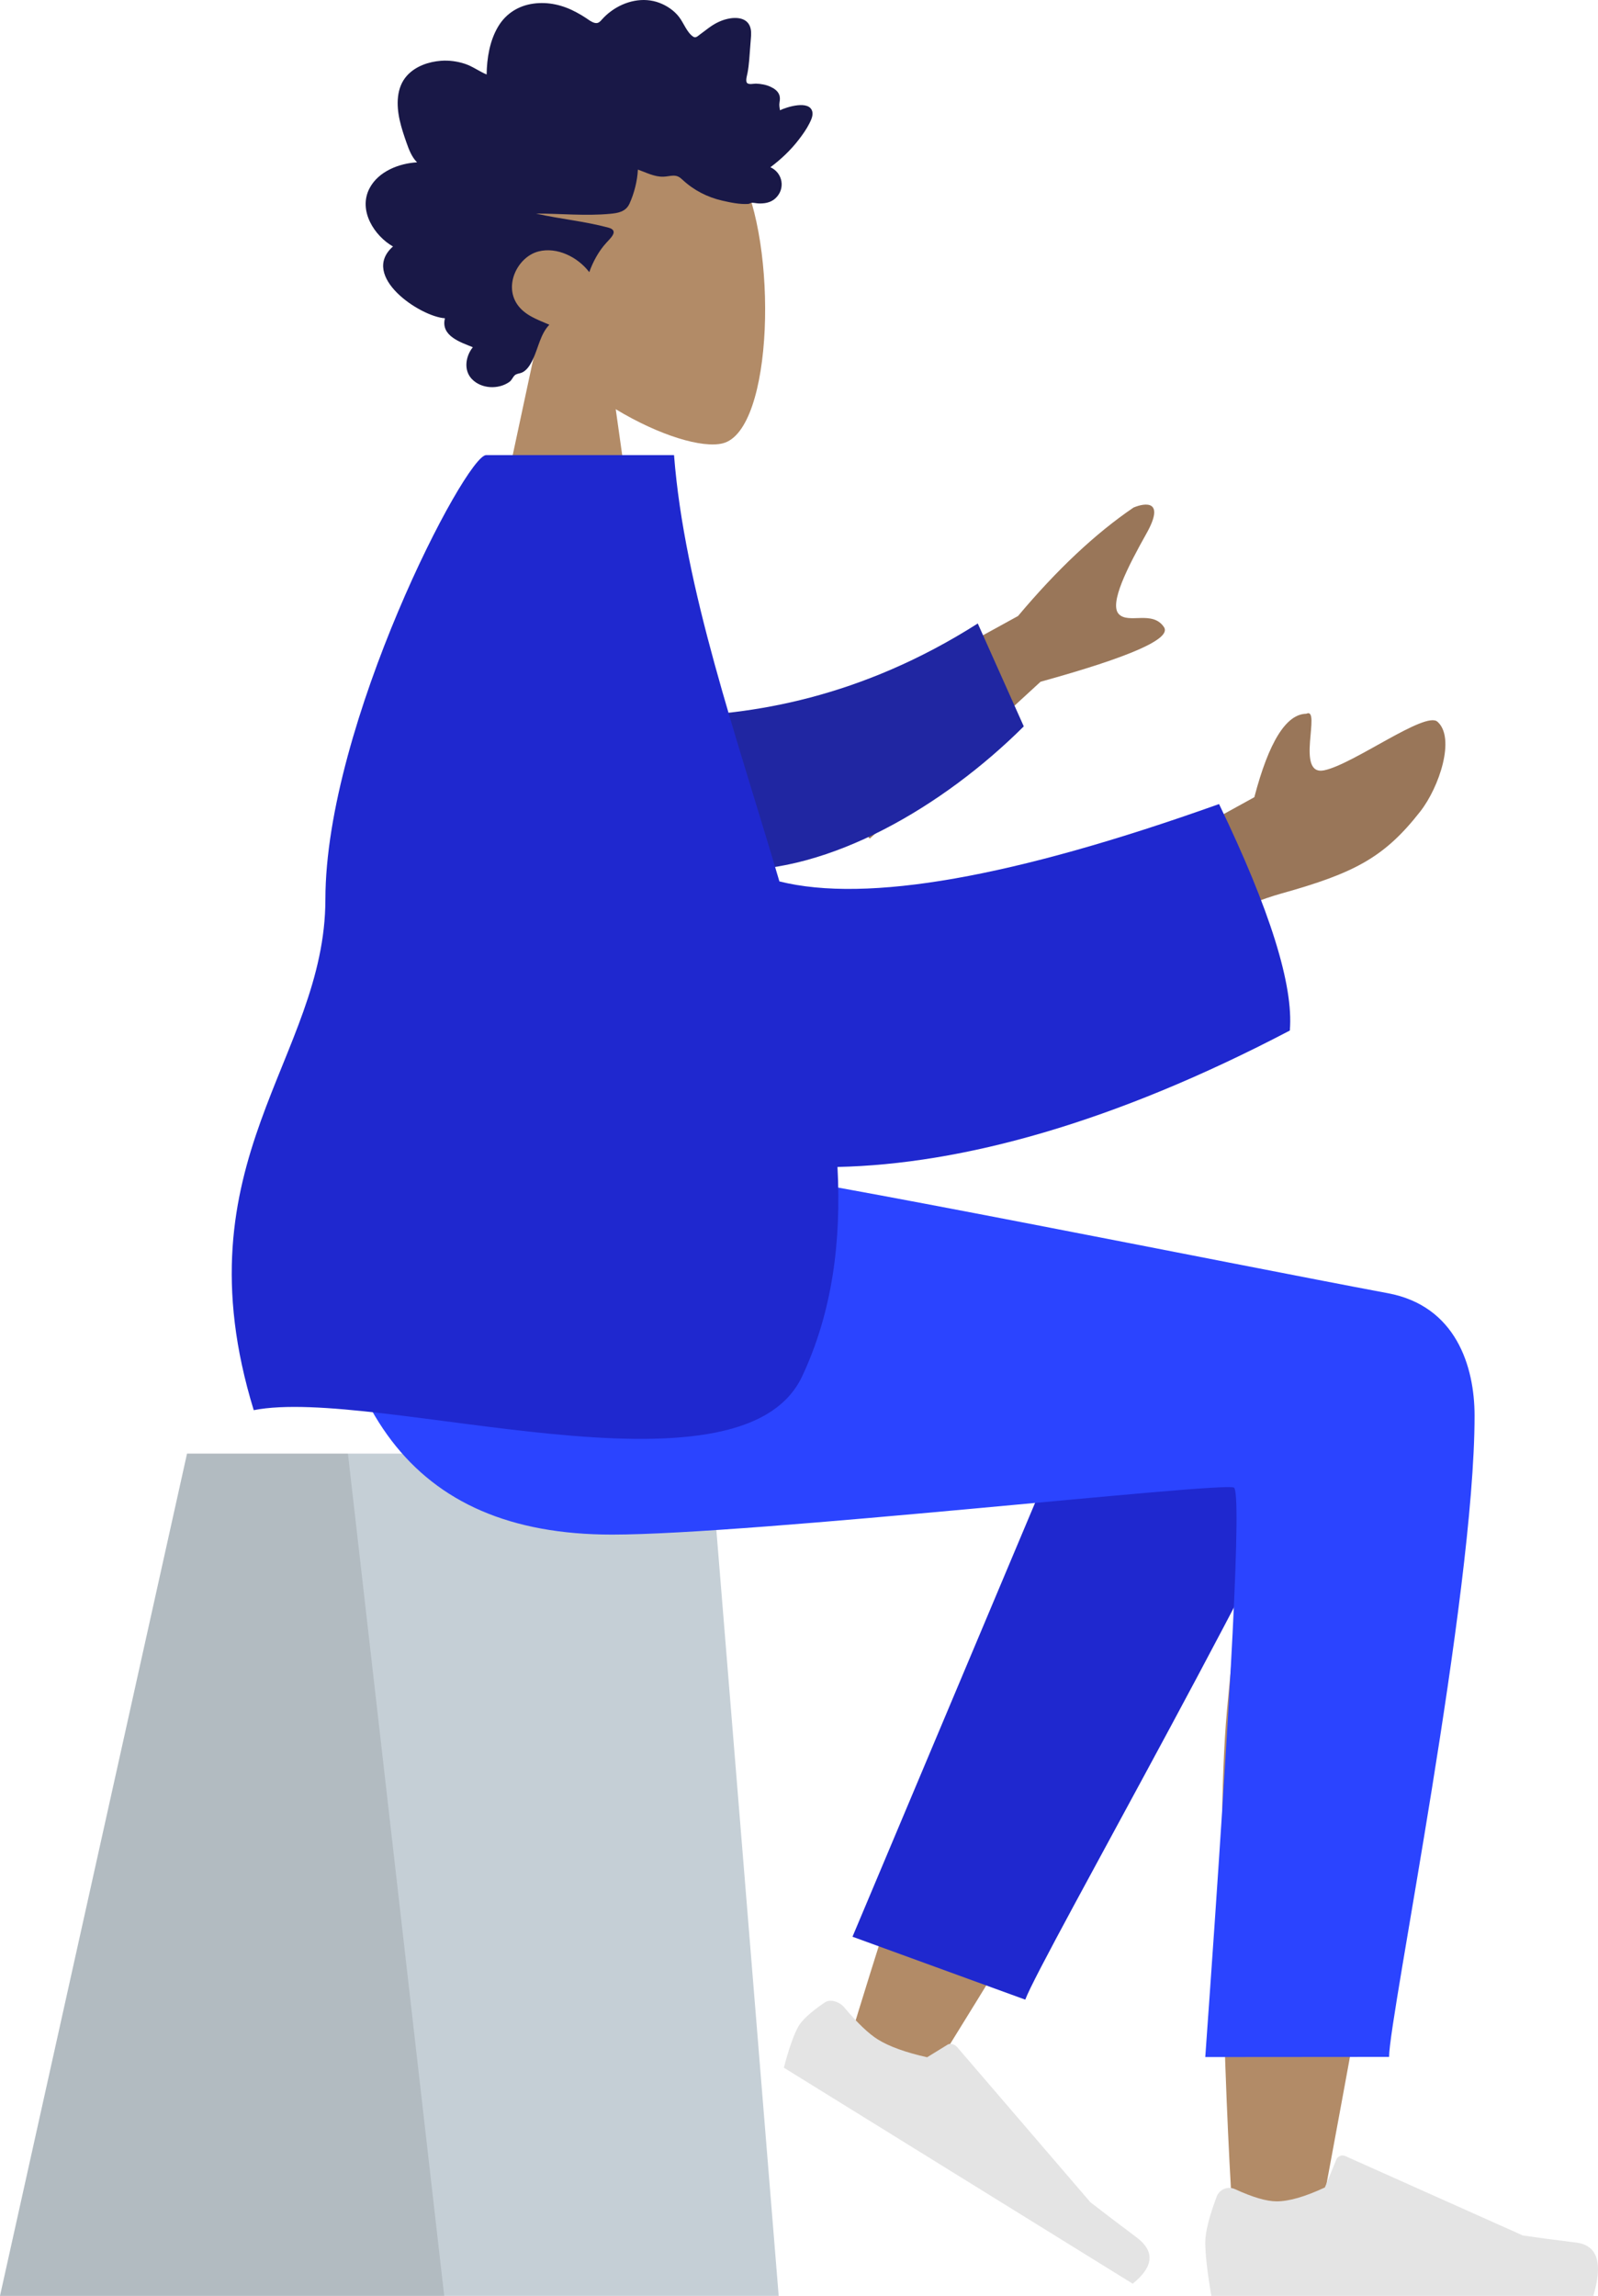
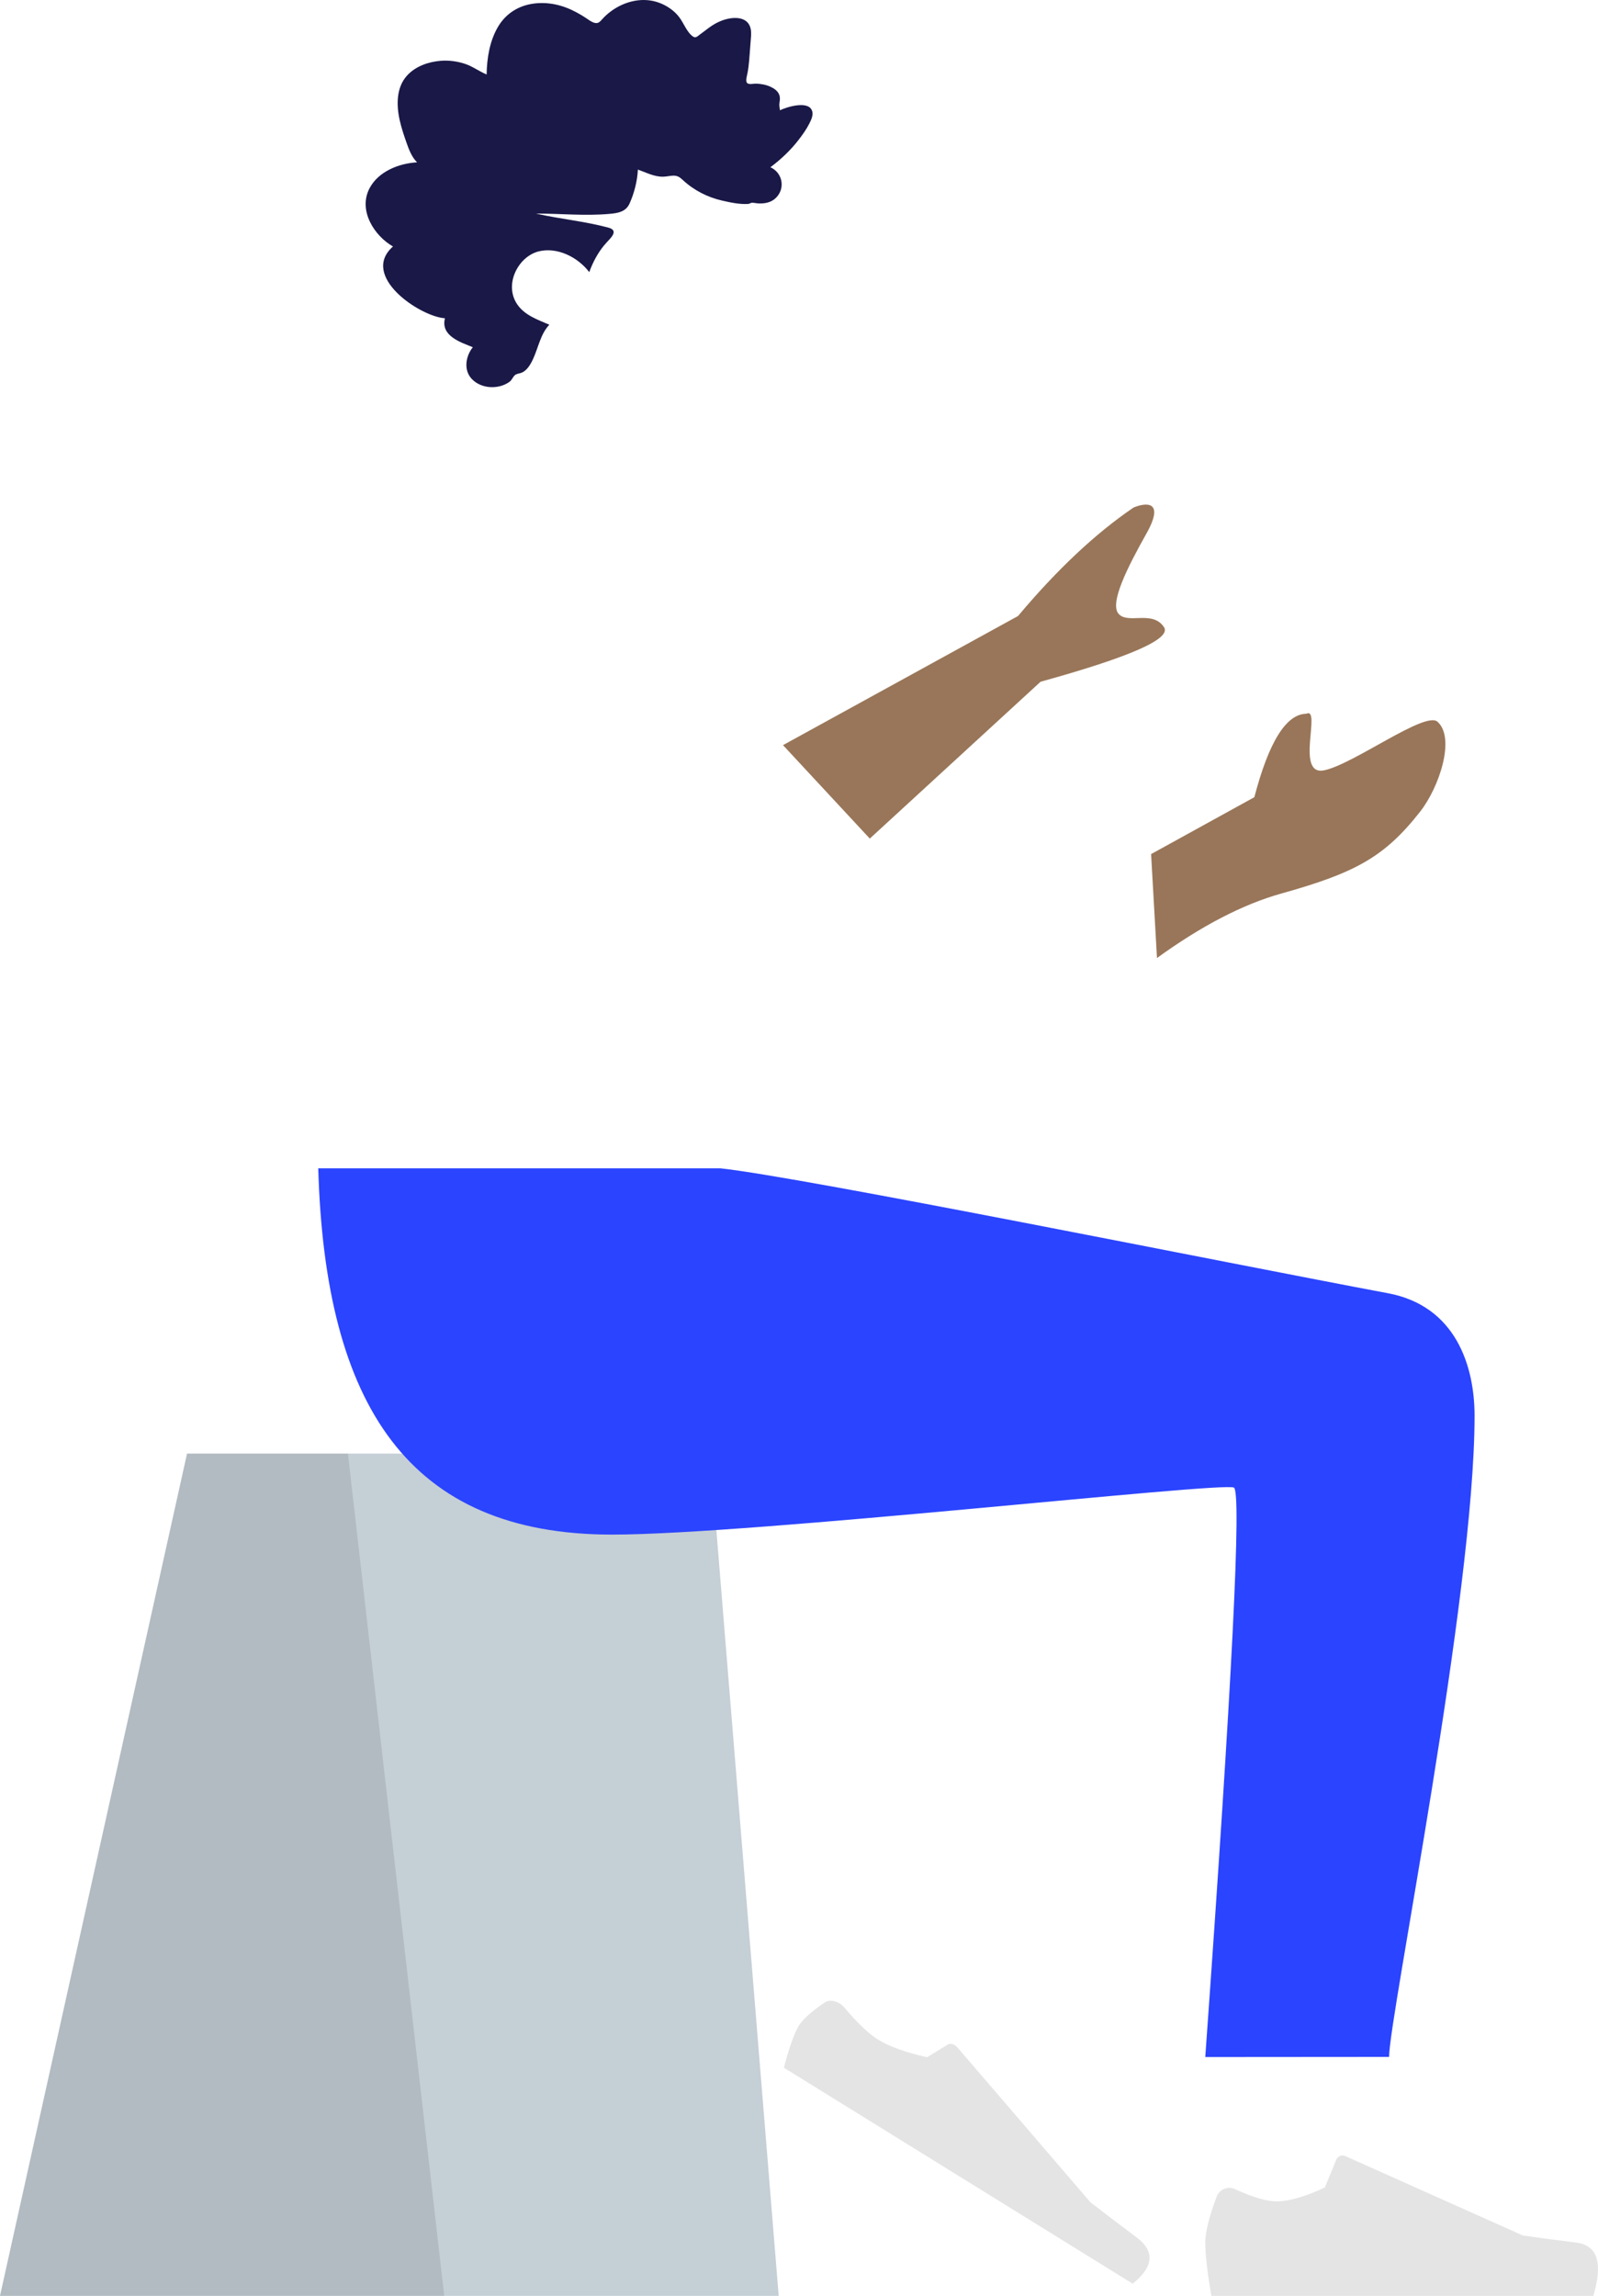
<svg xmlns="http://www.w3.org/2000/svg" width="424" height="609" viewBox="0 0 424 609" fill="none">
-   <path fill-rule="evenodd" clip-rule="evenodd" d="M142.403 90.972C134.125 81.226 128.522 69.283 129.458 55.901C132.156 17.342 185.677 25.824 196.088 45.286C206.499 64.747 205.262 114.112 191.807 117.59C186.441 118.977 175.01 115.579 163.375 108.547L170.678 160.358H127.559L142.403 90.972Z" fill="#B28B67" />
  <path fill-rule="evenodd" clip-rule="evenodd" d="M110.659 43.065C109.267 41.681 108.507 39.706 107.85 37.83C107.167 35.881 106.504 33.913 106.051 31.884C105.146 27.832 105.137 23.171 108.02 20.024C110.332 17.501 113.801 16.369 117.003 16.123C119.136 15.959 121.326 16.259 123.371 16.933C125.4 17.601 127.148 18.934 129.115 19.761C129.19 15.394 129.936 10.825 132.145 7.096C134.271 3.508 137.661 1.494 141.521 0.962C145.483 0.415 149.395 1.345 152.942 3.268C153.83 3.75 154.71 4.255 155.552 4.826C156.257 5.304 156.989 5.88 157.817 6.075C158.739 6.292 159.196 5.758 159.795 5.083C160.498 4.292 161.289 3.595 162.127 2.978C165.831 0.247 170.691 -0.875 174.982 0.761C176.96 1.515 178.882 2.796 180.224 4.561C181.42 6.134 182.273 8.629 183.923 9.725C184.623 10.19 185.118 9.574 185.755 9.118C186.713 8.434 187.627 7.679 188.596 7.013C189.958 6.077 191.432 5.377 193.011 5.011C195.322 4.475 198.516 4.601 199.176 7.636C199.424 8.777 199.234 9.996 199.154 11.145C199.044 12.722 198.929 14.299 198.793 15.875C198.689 17.071 198.558 18.226 198.333 19.4C198.213 20.026 197.837 21.194 198.105 21.82C198.439 22.604 199.983 22.159 200.643 22.186C201.946 22.24 203.254 22.469 204.459 23.027C205.393 23.46 206.374 24.097 206.768 25.17C207.01 25.829 206.947 26.506 206.832 27.184C206.695 27.998 206.852 28.43 206.954 29.251C208.704 28.387 214.768 26.467 215.531 29.612C215.785 30.66 215.207 31.843 214.765 32.726C213.991 34.275 212.976 35.691 211.939 37.041C209.775 39.858 207.191 42.287 204.411 44.365C207.668 45.817 208.518 50.1 205.699 52.652C204.454 53.779 202.78 54.029 201.209 53.957C200.634 53.931 199.806 53.709 199.353 53.81C199.11 53.864 198.849 54.071 198.512 54.094C196.296 54.246 193.794 53.71 191.627 53.217C187.767 52.338 184.112 50.504 181.127 47.71C180.362 46.994 179.729 46.581 178.699 46.592C177.795 46.601 176.909 46.849 176.007 46.872C173.62 46.933 171.468 45.763 169.251 44.984C169.115 47.987 168.262 51.295 167.037 53.997C166.038 56.2 163.952 56.52 161.903 56.714C155.348 57.332 148.769 56.642 142.206 56.651C148.56 58.091 155.125 58.685 161.422 60.38C164.268 61.145 162.095 63.069 160.878 64.403C158.874 66.599 157.383 69.32 156.35 72.187C153.242 68.124 147.748 65.447 142.881 66.695C137.504 68.074 133.717 75.368 137.156 80.611C139.152 83.654 142.758 84.829 145.757 86.137C143.417 88.577 142.851 92.181 141.443 95.217C140.748 96.714 139.773 98.407 138.219 98.928C137.644 99.121 136.97 99.138 136.517 99.608C135.955 100.19 135.821 100.84 135.104 101.34C132.242 103.336 127.77 103.182 125.233 100.578C122.939 98.222 123.536 94.495 125.452 92.107C122.402 90.832 116.844 89.192 118.057 84.426C111.447 83.986 95.399 73.235 104.27 65.38C99.402 62.62 94.929 55.877 98.056 49.932C100.464 45.354 106.065 43.308 110.659 43.065Z" fill="#191847" />
  <path fill-rule="evenodd" clip-rule="evenodd" d="M49.627 385.58H188.423L206.61 609H0L49.627 385.58Z" fill="#C5CFD6" />
-   <path fill-rule="evenodd" clip-rule="evenodd" d="M49.627 385.58H92.315L117.864 609H0L49.627 385.58Z" fill="black" fill-opacity="0.1" />
-   <path fill-rule="evenodd" clip-rule="evenodd" d="M346.662 347.303C361.46 338.392 386.288 349.841 386.271 362.586C386.22 400.72 351.519 580.444 349.707 591.805C347.895 603.166 328.486 606.167 327.356 591.842C325.557 569.049 322.216 490.142 325.559 453.62C326.939 438.544 328.425 424.186 329.888 411.377C311.679 444.355 283.518 491.571 245.405 553.026L224.714 543.545C240.962 489.86 254.285 451.959 264.683 429.843C282.487 391.976 299.181 359.547 306.207 348.124C317.259 330.157 336.497 336.426 346.662 347.303Z" fill="#B28B67" />
-   <path fill-rule="evenodd" clip-rule="evenodd" d="M226.193 513.732L297.209 345.017C314.221 317.572 361.92 350.602 356.119 366.52C342.947 402.659 275.959 519.658 272.035 530.425L226.193 513.732Z" fill="#1F28CF" />
+   <path fill-rule="evenodd" clip-rule="evenodd" d="M49.627 385.58H92.315L117.864 609H0L49.627 385.58" fill="black" fill-opacity="0.1" />
  <path fill-rule="evenodd" clip-rule="evenodd" d="M218.862 531.156C215.061 533.723 212.673 535.926 211.697 537.765C210.51 540.001 209.272 543.57 207.981 548.471C211.414 550.596 242.27 569.697 300.547 605.774C306.141 601.254 306.474 597.15 301.546 593.462C296.618 589.775 292.542 586.677 289.319 584.169L253.985 543.041C253.305 542.25 252.186 541.93 251.485 542.327C251.473 542.334 251.461 542.341 251.449 542.348L245.994 545.706C240.299 544.427 235.951 542.859 232.952 541.002C230.515 539.494 227.544 536.666 224.039 532.521L224.039 532.521C222.694 530.93 220.455 530.27 219.039 531.048C218.978 531.081 218.919 531.117 218.862 531.156Z" fill="#E4E4E4" />
  <path fill-rule="evenodd" clip-rule="evenodd" d="M322.812 582.698C320.802 588.078 319.797 592.105 319.797 594.776C319.797 598.025 320.336 602.767 321.416 609C325.174 609 358.952 609 422.748 609C425.381 600.27 423.861 595.556 418.188 594.86C412.514 594.164 407.801 593.535 404.049 592.974L356.95 571.917C356.044 571.512 354.982 571.921 354.578 572.829C354.571 572.845 354.564 572.861 354.558 572.876L351.531 580.241C346.278 582.699 342.011 583.928 338.727 583.928C336.059 583.928 332.375 582.847 327.674 580.686L327.674 580.686C325.87 579.856 323.737 580.651 322.91 582.46C322.874 582.538 322.842 582.617 322.812 582.698Z" fill="#E4E4E4" />
  <path fill-rule="evenodd" clip-rule="evenodd" d="M391.249 375.549C391.249 423.417 368.581 535.074 368.567 545.614L319.797 545.651C326.935 446.021 329.466 395.67 327.39 394.596C324.276 392.986 199.74 407.066 162.389 407.066C108.529 407.066 86.249 373.004 84.441 309.905H191.135C212.859 312.236 326.173 335.158 368.255 343.037C386.271 346.41 391.249 362.363 391.249 375.549Z" fill="#2B44FF" />
  <path fill-rule="evenodd" clip-rule="evenodd" d="M207.757 197.655L270.116 163.403C280.487 151.053 290.704 141.461 300.769 134.628C303.844 133.341 309.222 132.561 304.193 141.514C299.163 150.467 294.274 160.111 296.837 162.869C299.399 165.627 305.789 161.774 308.845 166.357C310.883 169.412 299.967 174.238 276.097 180.836L230.785 222.443L207.757 197.655ZM305.424 226.555L332.816 211.464C336.659 196.797 341.254 189.417 346.599 189.326C350.705 187.409 343.554 205.943 351.339 204.335C359.123 202.728 378.122 188.557 381.396 191.434C386.239 195.691 381.921 208.762 376.832 215.264C367.323 227.416 359.449 231.572 339.988 237.013C329.812 239.859 318.811 245.562 306.984 254.123L305.424 226.555Z" fill="#997659" />
-   <path fill-rule="evenodd" clip-rule="evenodd" d="M177.387 190.025C199.229 189.793 228.356 185.167 259.435 165.382L271.64 192.679C250.203 214.015 220.06 231.545 193.703 230.803C172.933 230.218 162.318 205.022 177.387 190.025Z" fill="#2026A2" />
-   <path fill-rule="evenodd" clip-rule="evenodd" d="M206.798 233.8C229.986 239.6 268.872 232.761 323.454 213.282C336.993 241.372 343.252 261.398 342.23 273.36C295.406 297.889 255.274 308.826 222.211 309.547C223.261 329.223 220.873 347.944 212.852 365.05C196.36 400.218 99.793 367.649 67.324 374.059C46.991 307.835 86.305 280.922 86.337 238.549C86.372 192.145 123.525 120.719 128.991 120.719H178.841C181.592 156.158 195.436 195.215 206.798 233.8Z" fill="#1F28CF" />
</svg>